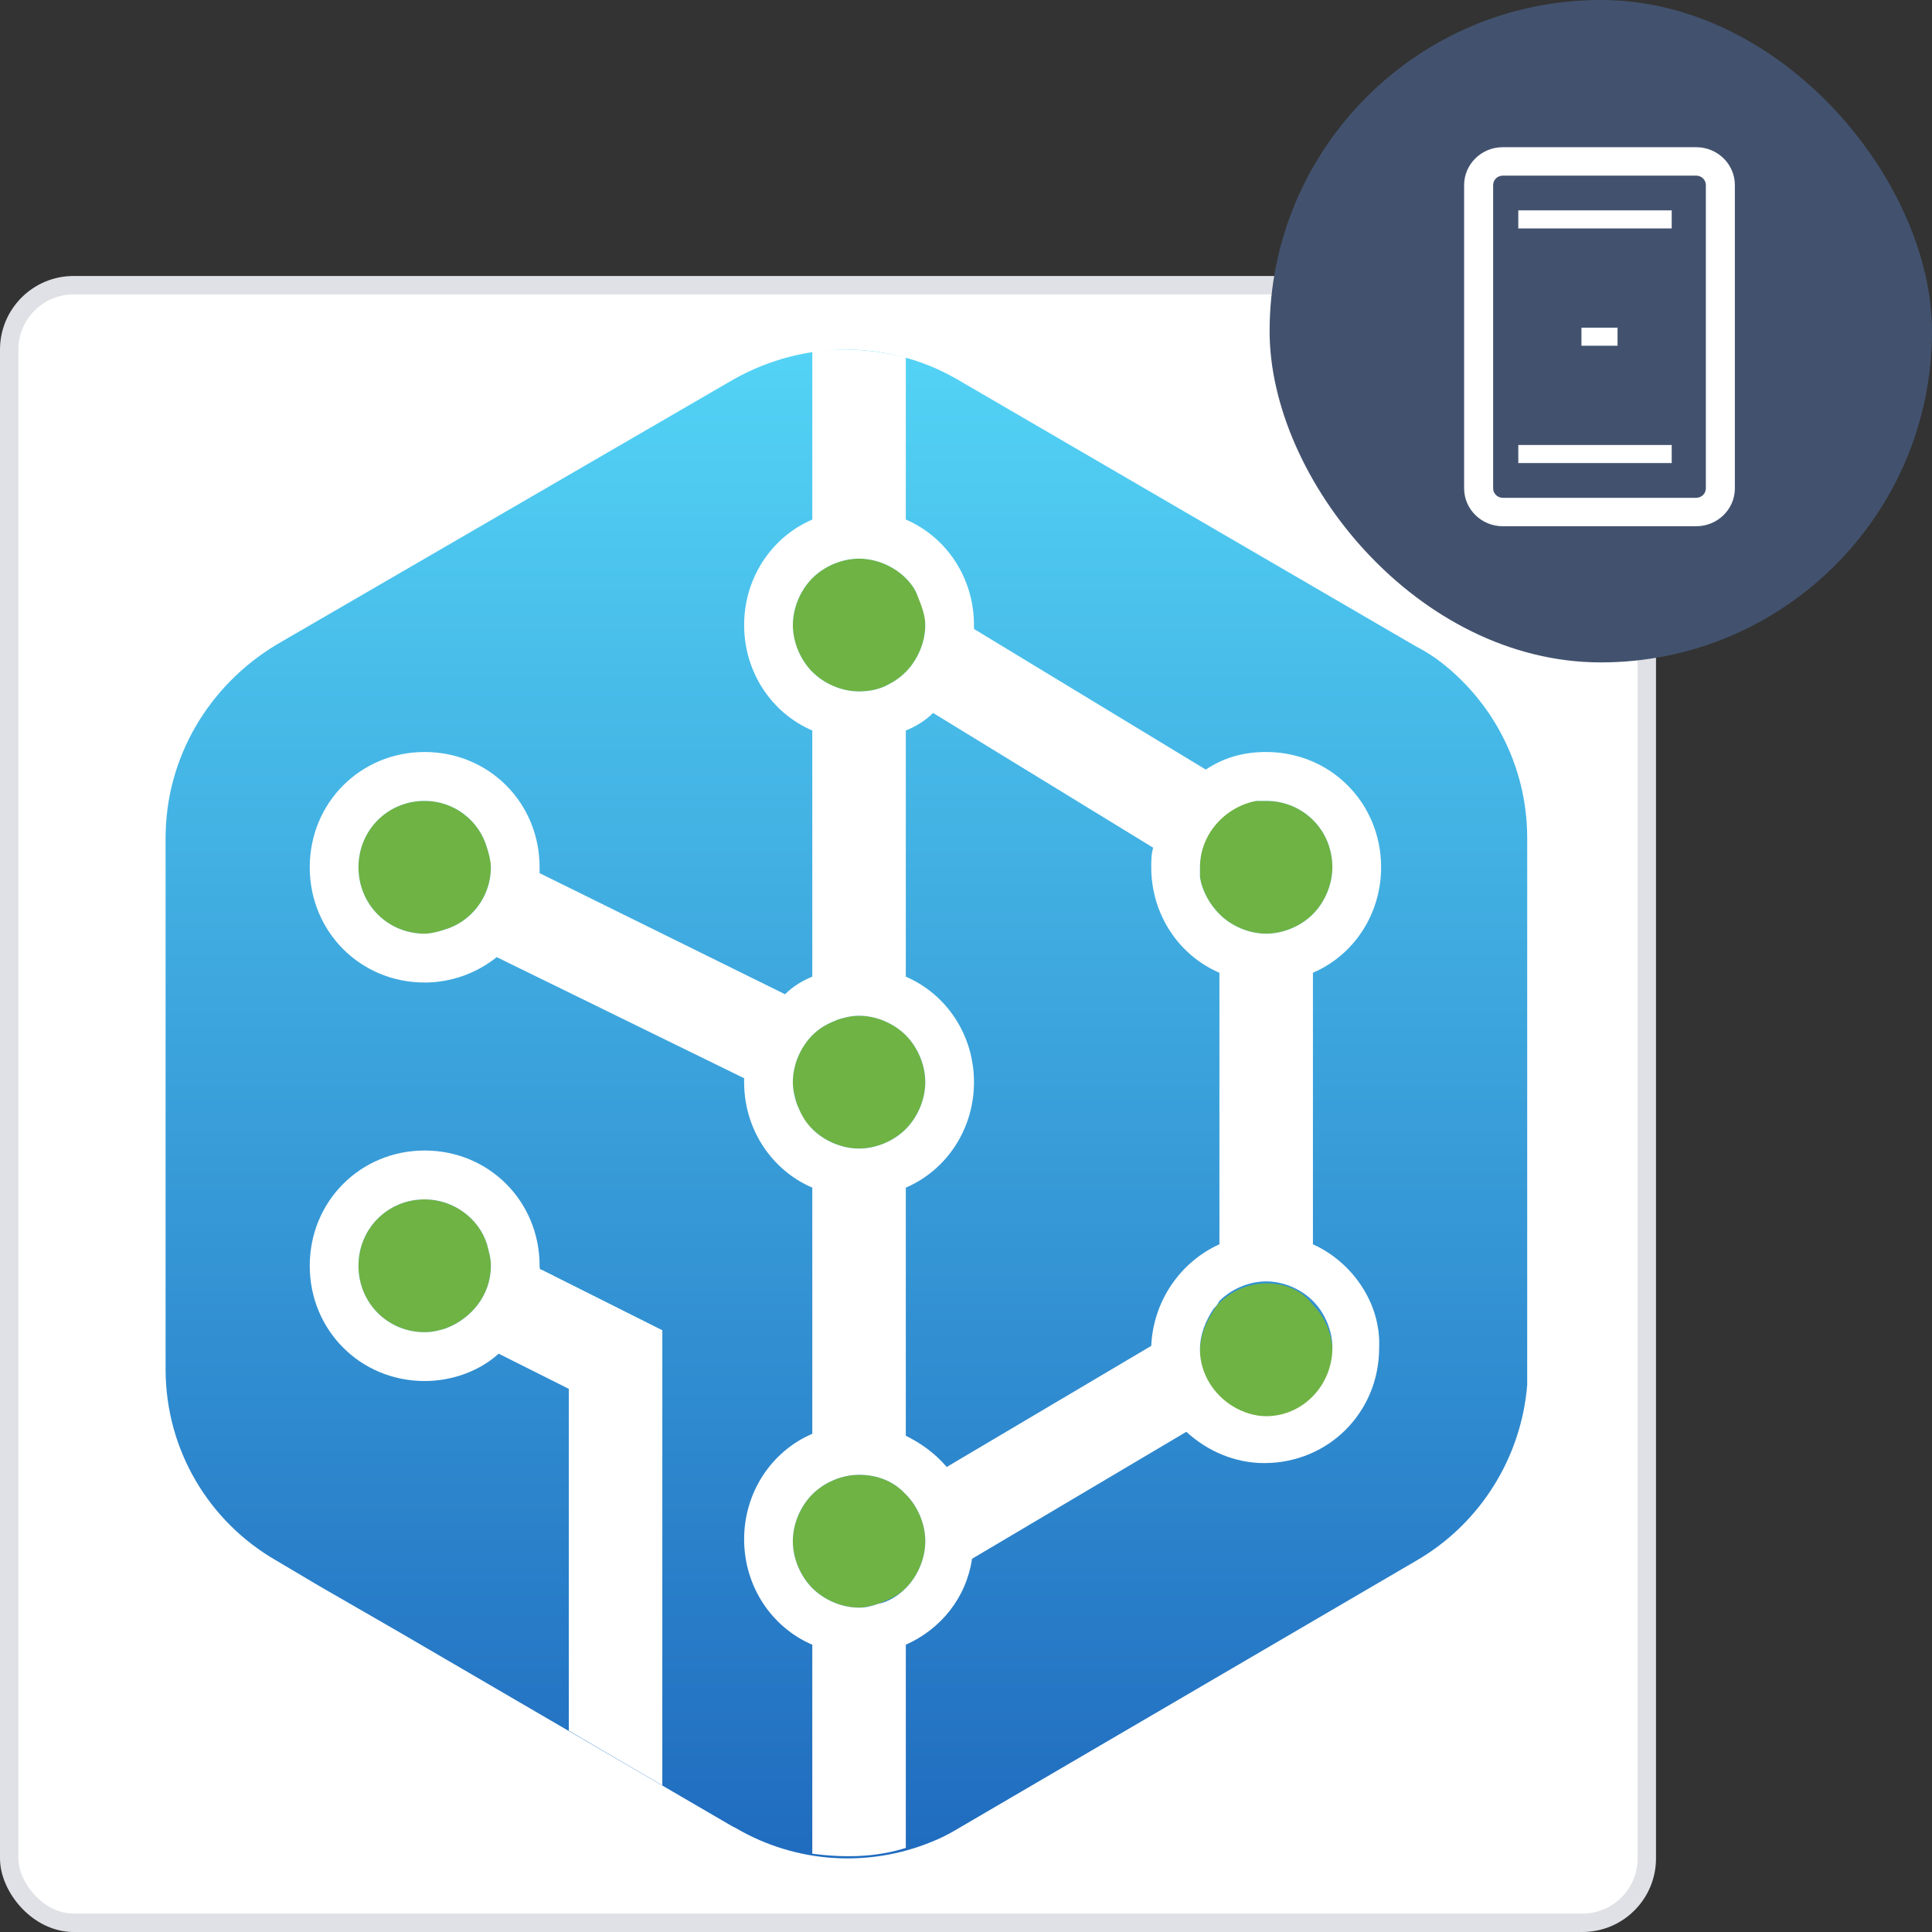
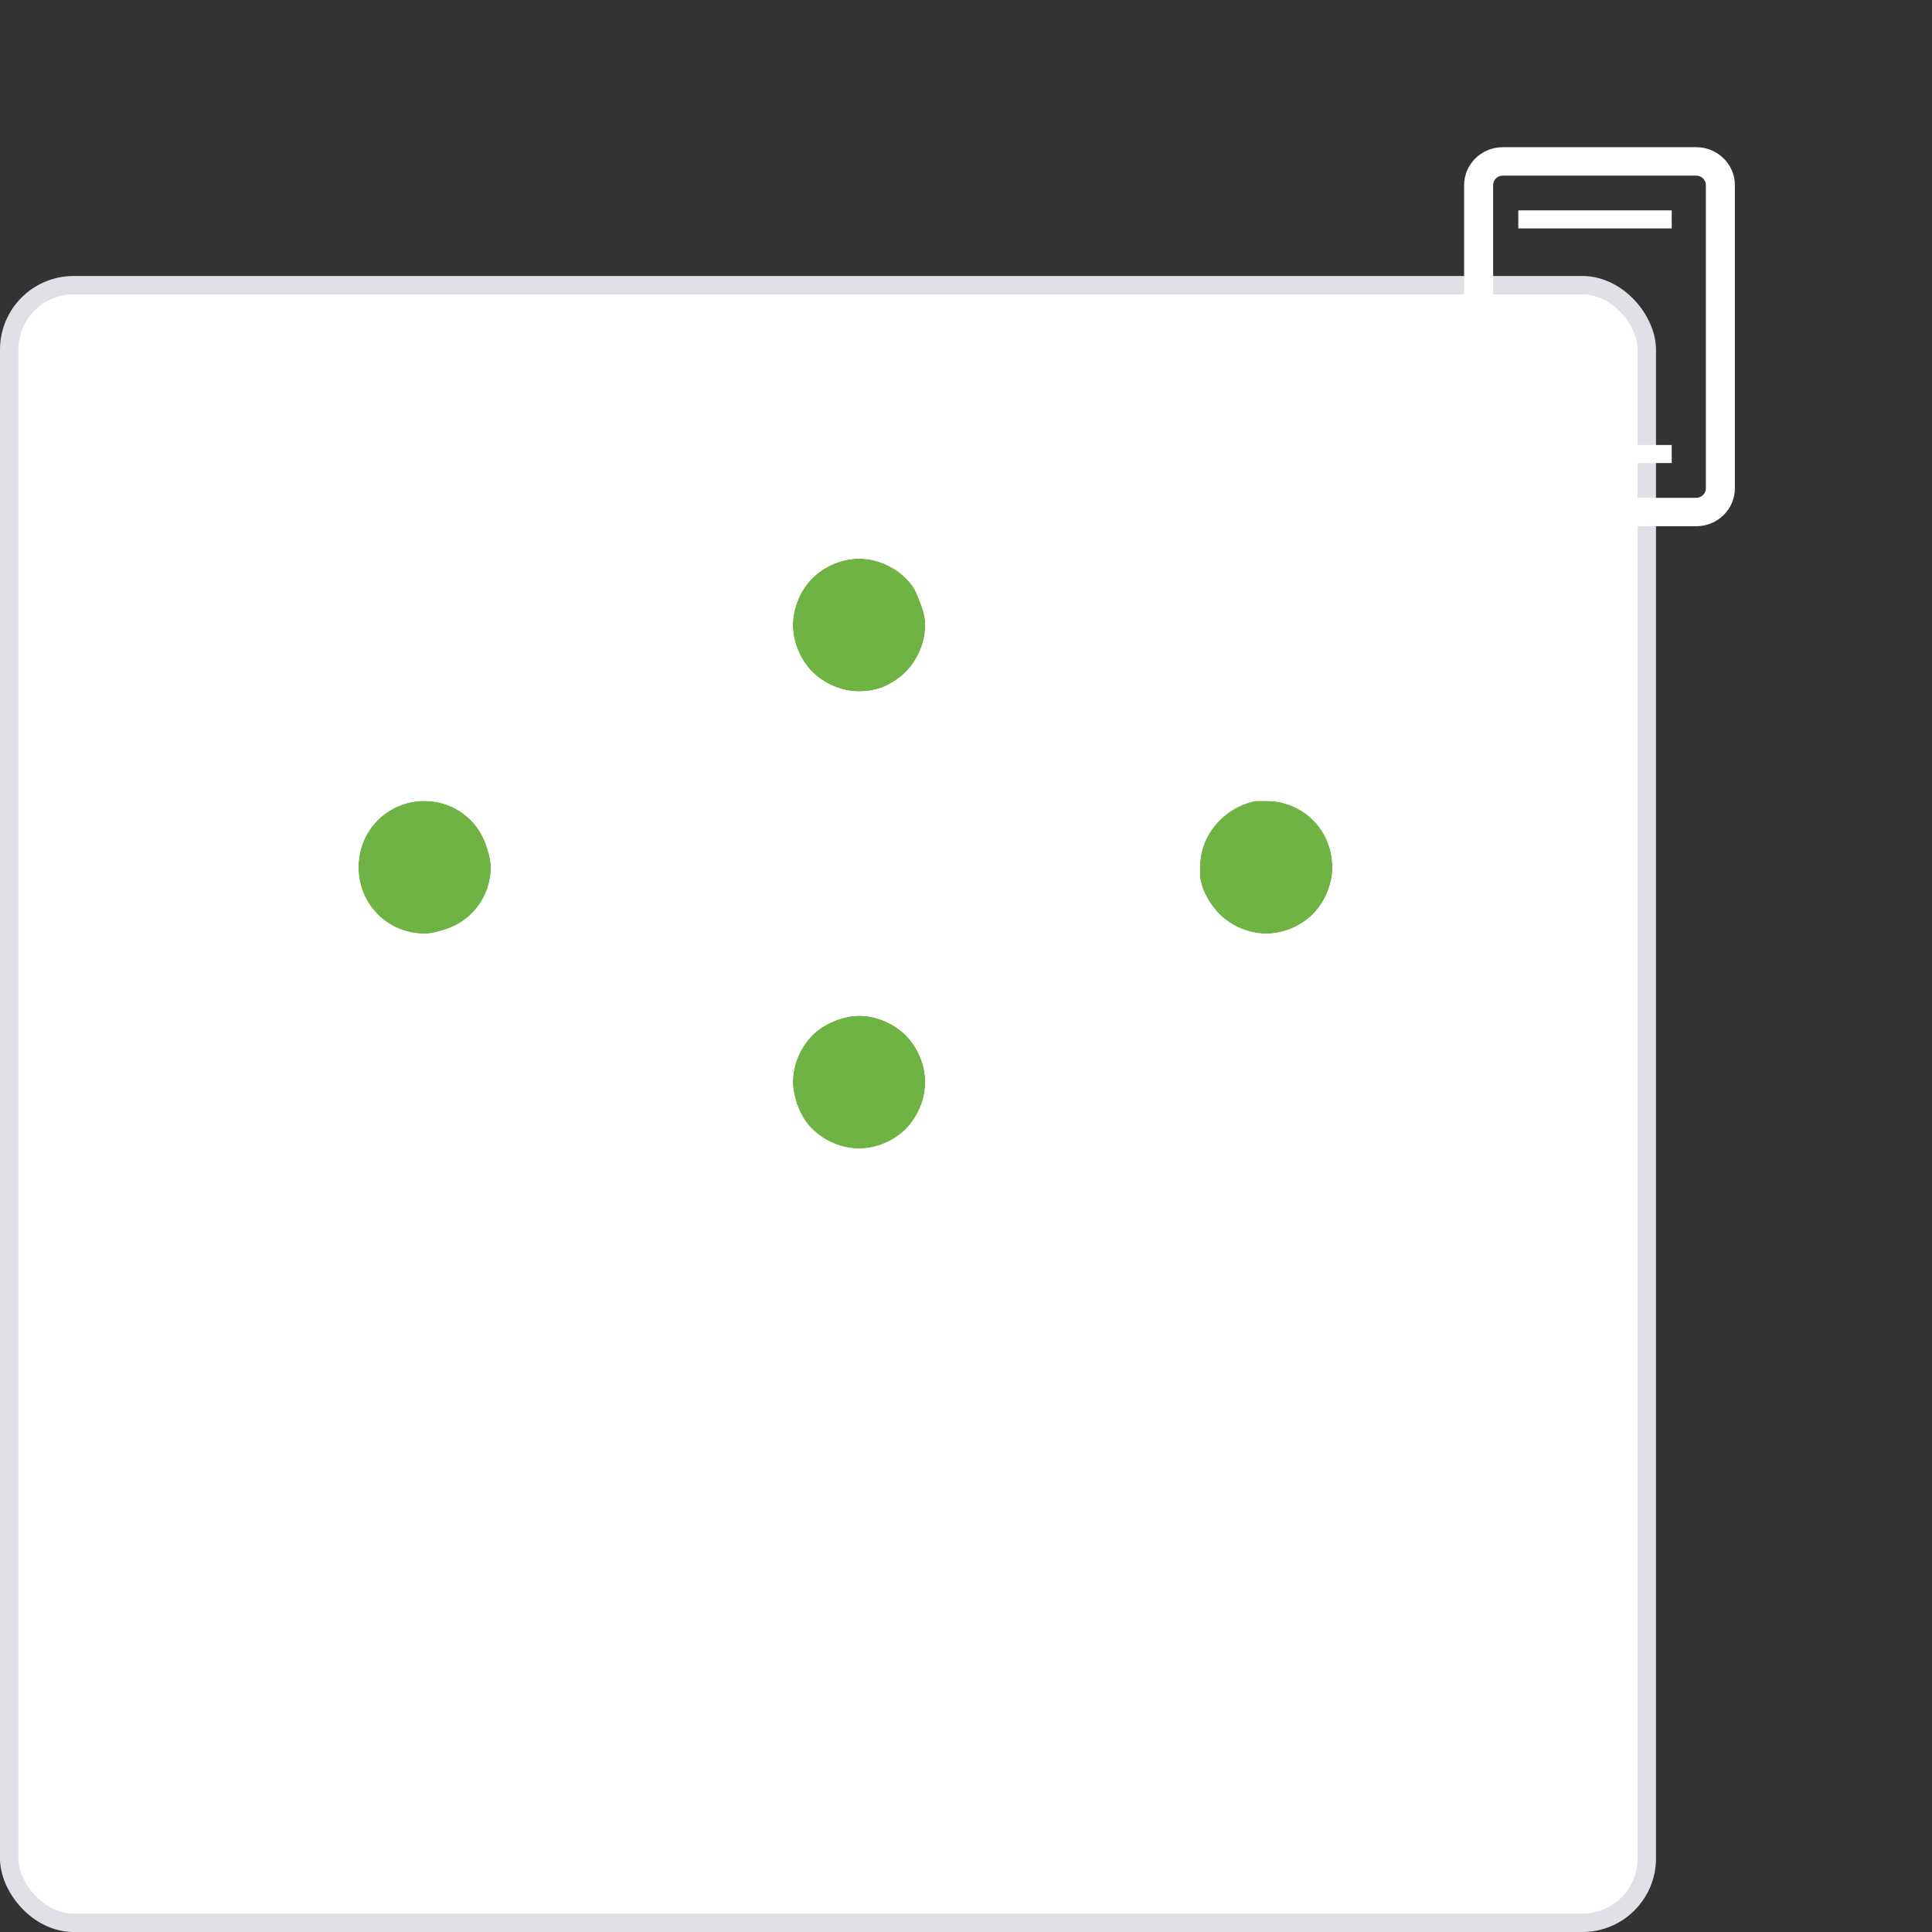
<svg xmlns="http://www.w3.org/2000/svg" width="105" height="105" viewBox="0 0 105 105" fill="none">
  <rect x="0" y="0" width="105" height="105" fill="#333333" stroke="none" />
  <rect x="0.5" y="15.5" width="89" height="89" rx="3.5" fill="white" stroke="#E0E1E6" />
-   <path d="M78.024 35.774C77.707 35.562 77.389 35.35 76.966 35.137L51.981 20.593C48.276 18.469 43.724 18.469 39.913 20.593L15.034 35.031C11.329 37.261 9 41.189 9 45.542V53.823V72.402V74.419C9 78.772 11.329 82.7 15.034 84.823L17.363 86.204L21.598 88.645L39.807 99.262L40.019 99.368C43.3 101.279 47.217 101.492 50.605 100.111C51.135 99.899 51.558 99.687 52.087 99.368L76.966 84.823C80.459 82.806 82.682 79.197 83 75.268C83 74.95 83 74.737 83 74.419V61.148V50.532V45.542C83 41.614 81.094 38.004 78.024 35.774Z" fill="url(#paint0_linear)" />
  <path d="M23.08 43.525C21.069 43.525 19.48 45.117 19.48 47.134C19.48 49.151 21.069 50.744 23.08 50.744C23.503 50.744 23.821 50.638 24.139 50.532C25.621 50.107 26.679 48.727 26.679 47.134C26.679 46.709 26.573 46.391 26.468 46.072C26.044 44.586 24.668 43.525 23.08 43.525Z" fill="#6FB344" />
-   <path d="M23.08 65.183C21.069 65.183 19.48 66.775 19.48 68.792C19.48 70.809 21.069 72.402 23.08 72.402C23.503 72.402 23.927 72.296 24.244 72.189C25.621 71.659 26.679 70.385 26.679 68.792C26.679 68.368 26.573 68.049 26.468 67.624C26.044 66.244 24.668 65.183 23.08 65.183Z" fill="#6FB344" />
  <path d="M66.273 49.682C66.909 50.319 67.862 50.744 68.814 50.744C69.767 50.744 70.72 50.319 71.355 49.682C71.99 49.045 72.414 48.09 72.414 47.134C72.414 45.117 70.826 43.525 68.814 43.525C68.603 43.525 68.497 43.525 68.285 43.525C66.485 43.737 65.215 45.223 65.215 47.134C65.215 47.346 65.215 47.453 65.215 47.665C65.321 48.408 65.744 49.151 66.273 49.682Z" fill="#6FB344" />
  <path d="M49.229 31.422C48.594 30.785 47.641 30.36 46.688 30.36C45.736 30.36 44.783 30.785 44.148 31.422C43.512 32.059 43.089 33.014 43.089 33.969C43.089 34.925 43.512 35.88 44.148 36.517C44.783 37.154 45.736 37.579 46.688 37.579C47.218 37.579 47.747 37.473 48.17 37.261C48.594 37.048 48.911 36.836 49.229 36.517C49.864 35.88 50.288 34.925 50.288 33.969C50.288 33.439 50.182 32.802 49.864 32.377C49.758 32.059 49.547 31.74 49.229 31.422Z" fill="#6FB344" />
  <path d="M46.688 55.203C46.265 55.203 45.841 55.309 45.524 55.415C44.994 55.627 44.571 55.84 44.148 56.264C43.512 56.901 43.089 57.857 43.089 58.813C43.089 59.237 43.195 59.556 43.301 59.98C43.512 60.511 43.724 61.042 44.148 61.361C44.783 61.998 45.736 62.422 46.688 62.422C47.641 62.422 48.594 61.998 49.229 61.361C49.864 60.724 50.288 59.768 50.288 58.813C50.288 57.857 49.864 56.901 49.229 56.264C48.594 55.627 47.641 55.203 46.688 55.203Z" fill="#6FB344" />
-   <path d="M49.123 81.108C48.488 80.471 47.641 80.152 46.688 80.152C45.736 80.152 44.783 80.577 44.148 81.214C43.512 81.851 43.089 82.806 43.089 83.762C43.089 84.717 43.512 85.673 44.148 86.31C44.783 86.947 45.736 87.371 46.688 87.371C47.006 87.371 47.429 87.265 47.747 87.159C48.276 86.947 48.806 86.734 49.229 86.31C49.864 85.673 50.288 84.717 50.288 83.762C50.288 82.806 49.864 81.851 49.229 81.214C49.229 81.108 49.123 81.108 49.123 81.108Z" fill="#6FB344" />
-   <path d="M68.814 69.748C67.862 69.748 66.909 70.172 66.273 70.809C66.168 70.915 66.062 71.022 65.956 71.234C65.532 71.871 65.215 72.614 65.215 73.463C65.215 74.737 65.956 75.905 67.015 76.542C67.544 76.861 68.179 77.073 68.814 77.073C70.826 77.073 72.414 75.481 72.414 73.463C72.414 72.508 71.99 71.552 71.355 70.915C70.72 70.066 69.767 69.748 68.814 69.748Z" fill="#6FB344" />
  <path d="M29.326 68.792C29.326 65.289 26.574 62.528 23.08 62.528C19.587 62.528 16.834 65.289 16.834 68.792C16.834 72.296 19.587 75.056 23.08 75.056C24.562 75.056 26.044 74.525 27.103 73.57L30.914 75.481V94.06L35.996 97.032V72.296L29.432 69.004C29.326 69.004 29.326 68.898 29.326 68.792ZM26.68 68.792C26.68 70.385 25.621 71.659 24.245 72.189C23.927 72.296 23.503 72.402 23.08 72.402C21.069 72.402 19.481 70.809 19.481 68.792C19.481 66.775 21.069 65.183 23.08 65.183C24.668 65.183 26.044 66.244 26.468 67.624C26.574 68.049 26.68 68.368 26.68 68.792Z" fill="white" />
  <path d="M71.355 67.624V52.867C73.578 51.912 75.06 49.682 75.06 47.134C75.06 43.631 72.308 40.87 68.814 40.87C67.544 40.87 66.485 41.189 65.532 41.826L52.934 34.182C52.934 34.076 52.934 34.076 52.934 33.969C52.934 31.422 51.452 29.192 49.229 28.236V19.425C47.535 19 45.841 18.894 44.147 19.106V28.236C41.924 29.192 40.442 31.422 40.442 33.969C40.442 36.517 41.924 38.747 44.147 39.703V53.08C43.618 53.292 43.089 53.61 42.665 54.035L29.326 47.453C29.326 47.346 29.326 47.24 29.326 47.134C29.326 43.631 26.574 40.87 23.08 40.87C19.587 40.87 16.834 43.631 16.834 47.134C16.834 50.638 19.587 53.398 23.08 53.398C24.562 53.398 25.938 52.867 26.997 52.018L40.442 58.6C40.442 58.706 40.442 58.812 40.442 58.812C40.442 61.361 41.924 63.59 44.147 64.546V77.922C41.924 78.878 40.442 81.108 40.442 83.656C40.442 86.204 41.924 88.433 44.147 89.388V100.748C45.841 100.961 47.535 100.961 49.229 100.43V89.388C51.134 88.539 52.511 86.841 52.828 84.717L64.474 77.816C65.638 78.878 67.12 79.515 68.708 79.515C72.202 79.515 74.954 76.755 74.954 73.251C75.06 70.809 73.472 68.58 71.355 67.624ZM24.139 50.532C23.821 50.638 23.398 50.744 23.08 50.744C21.069 50.744 19.481 49.151 19.481 47.134C19.481 45.117 21.069 43.525 23.08 43.525C24.668 43.525 26.044 44.586 26.468 46.072C26.574 46.391 26.68 46.816 26.68 47.134C26.68 48.727 25.621 50.107 24.139 50.532ZM68.814 76.967C68.179 76.967 67.544 76.755 67.014 76.436C65.956 75.799 65.215 74.631 65.215 73.357C65.215 72.508 65.532 71.765 65.956 71.128C66.061 71.022 66.167 70.915 66.273 70.703C66.908 70.066 67.861 69.641 68.814 69.641C69.767 69.641 70.719 70.066 71.355 70.703C71.99 71.34 72.413 72.296 72.413 73.251C72.413 75.268 70.825 76.967 68.814 76.967ZM68.814 43.525C70.825 43.525 72.413 45.117 72.413 47.134C72.413 48.09 71.99 49.045 71.355 49.682C70.719 50.319 69.767 50.744 68.814 50.744C67.861 50.744 66.908 50.319 66.273 49.682C65.744 49.151 65.32 48.408 65.215 47.665C65.215 47.453 65.215 47.346 65.215 47.134C65.215 45.329 66.591 43.843 68.285 43.525C68.496 43.525 68.602 43.525 68.814 43.525ZM62.674 46.072C62.568 46.391 62.568 46.816 62.568 47.134C62.568 49.682 64.05 51.912 66.273 52.867V67.624C64.156 68.58 62.674 70.703 62.568 73.145L51.452 79.727C50.817 78.984 50.076 78.453 49.229 78.029V64.546C51.452 63.59 52.934 61.361 52.934 58.812C52.934 56.264 51.452 54.035 49.229 53.08V39.703C49.758 39.49 50.288 39.172 50.711 38.747L62.674 46.072ZM49.229 86.31C48.805 86.734 48.276 87.053 47.747 87.159C47.429 87.265 47.111 87.371 46.688 87.371C45.735 87.371 44.782 86.947 44.147 86.31C43.512 85.673 43.089 84.717 43.089 83.762C43.089 82.806 43.512 81.851 44.147 81.214C44.782 80.577 45.735 80.152 46.688 80.152C47.641 80.152 48.488 80.471 49.123 81.108L49.229 81.214C49.864 81.851 50.288 82.806 50.288 83.762C50.288 84.717 49.864 85.673 49.229 86.31ZM43.089 58.812C43.089 57.857 43.512 56.901 44.147 56.264C44.571 55.84 44.994 55.627 45.523 55.415C45.841 55.309 46.265 55.203 46.688 55.203C47.641 55.203 48.594 55.627 49.229 56.264C49.864 56.901 50.288 57.857 50.288 58.812C50.288 59.768 49.864 60.724 49.229 61.361C48.594 61.998 47.641 62.422 46.688 62.422C45.735 62.422 44.782 61.998 44.147 61.361C43.724 60.936 43.512 60.511 43.3 59.98C43.194 59.662 43.089 59.237 43.089 58.812ZM49.229 31.422C49.546 31.74 49.758 32.059 49.864 32.377C50.076 32.908 50.288 33.439 50.288 33.969C50.288 34.925 49.864 35.88 49.229 36.517C48.911 36.836 48.594 37.048 48.17 37.261C47.747 37.473 47.217 37.579 46.688 37.579C45.735 37.579 44.782 37.154 44.147 36.517C43.512 35.88 43.089 34.925 43.089 33.969C43.089 33.014 43.512 32.059 44.147 31.422C44.782 30.785 45.735 30.36 46.688 30.36C47.641 30.36 48.594 30.785 49.229 31.422Z" fill="white" />
-   <rect x="69" width="36" height="36" rx="18" fill="#42526E" />
  <path fill-rule="evenodd" clip-rule="evenodd" d="M92.184 9.545H81.674C81.384 9.545 81.149 9.776 81.149 10.06V26.54C81.149 26.824 81.384 27.055 81.674 27.055H92.184C92.475 27.055 92.71 26.824 92.71 26.54V10.06C92.71 9.776 92.475 9.545 92.184 9.545ZM81.674 8C80.513 8 79.572 8.922 79.572 10.06V26.54C79.572 27.677 80.513 28.6 81.674 28.6H92.184C93.345 28.6 94.286 27.677 94.286 26.54V10.06C94.286 8.922 93.345 8 92.184 8H81.674Z" fill="white" />
  <path fill-rule="evenodd" clip-rule="evenodd" d="M87.91 18.79H85.948V17.809H87.91V18.79Z" fill="white" />
  <path fill-rule="evenodd" clip-rule="evenodd" d="M90.854 12.414H82.516V11.433H90.854V12.414Z" fill="white" />
  <path fill-rule="evenodd" clip-rule="evenodd" d="M90.854 25.166H82.516V24.185H90.854V25.166Z" fill="white" />
  <defs>
    <linearGradient id="paint0_linear" x1="45.995" y1="100.945" x2="45.995" y2="19" gradientUnits="userSpaceOnUse">
      <stop offset="0.004" stop-color="#206CBF" />
      <stop offset="1" stop-color="#53D3F5" />
    </linearGradient>
  </defs>
</svg>